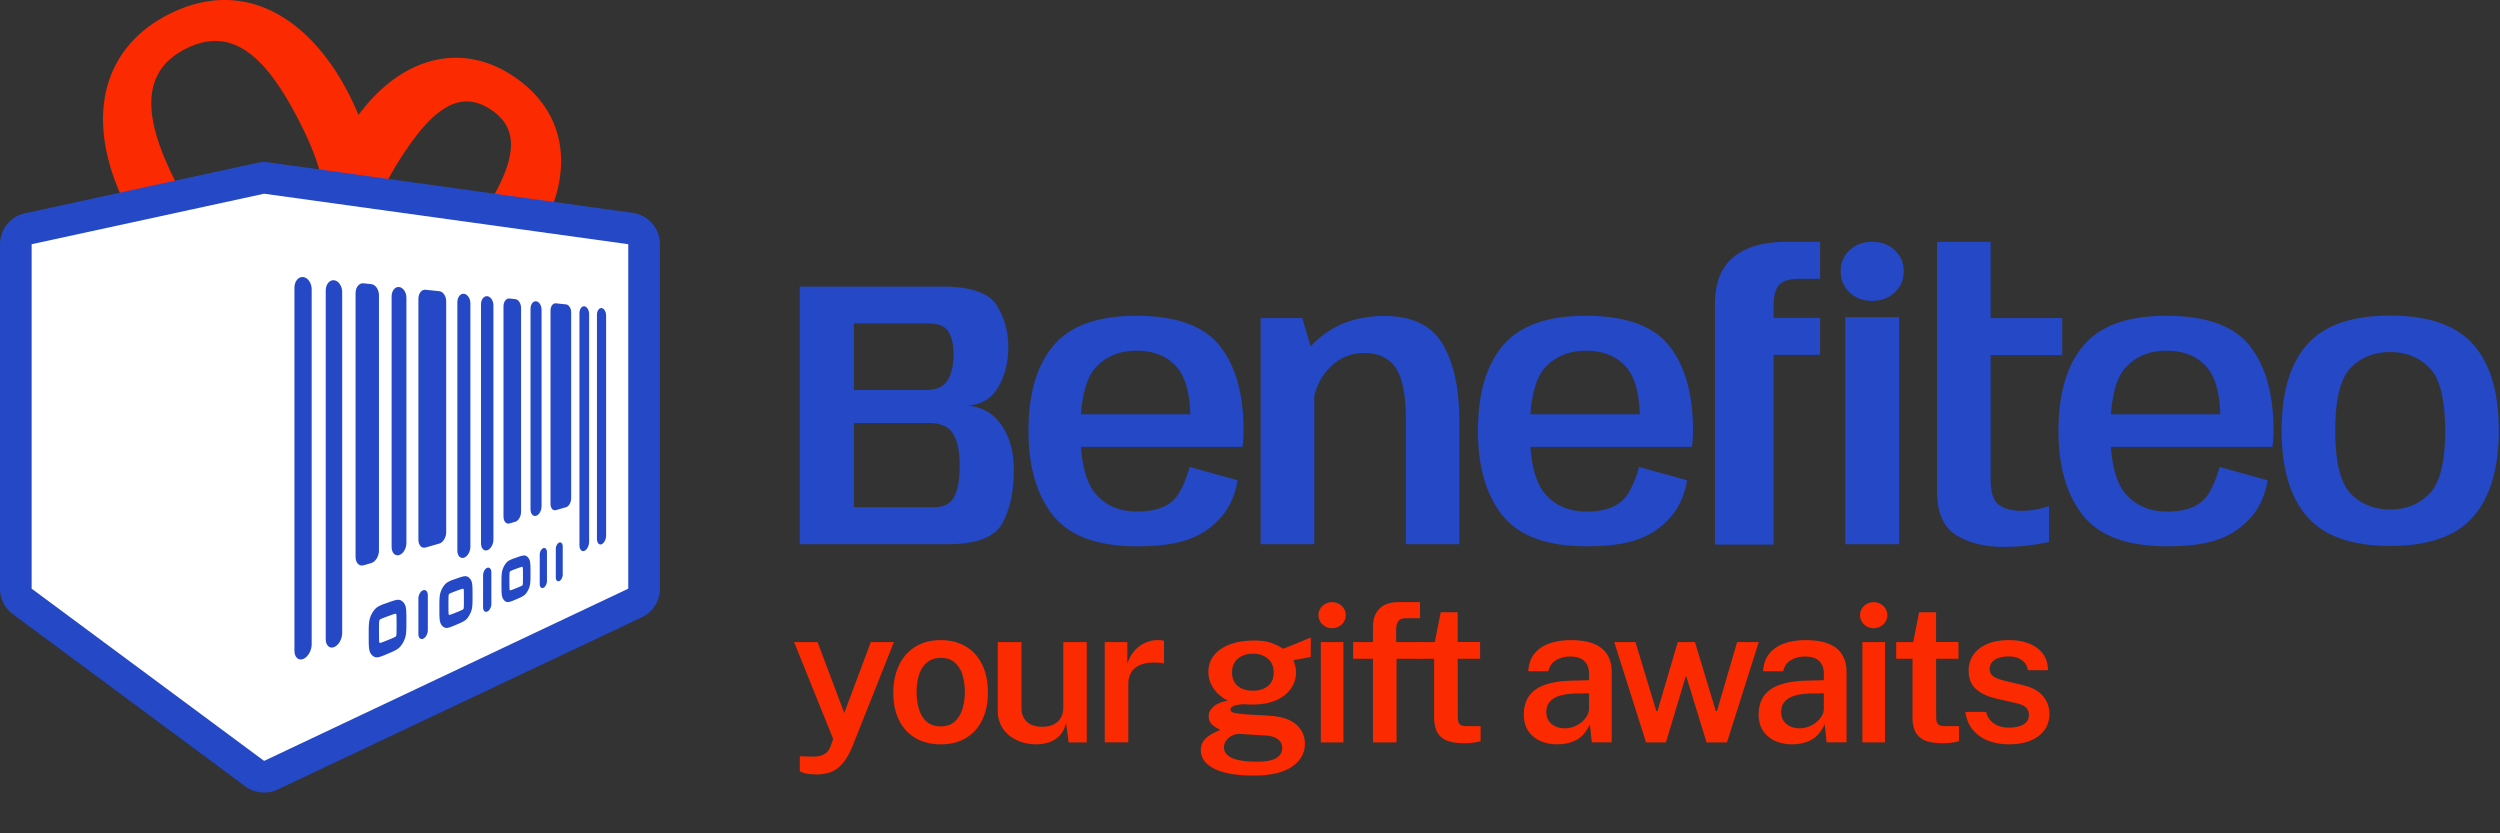
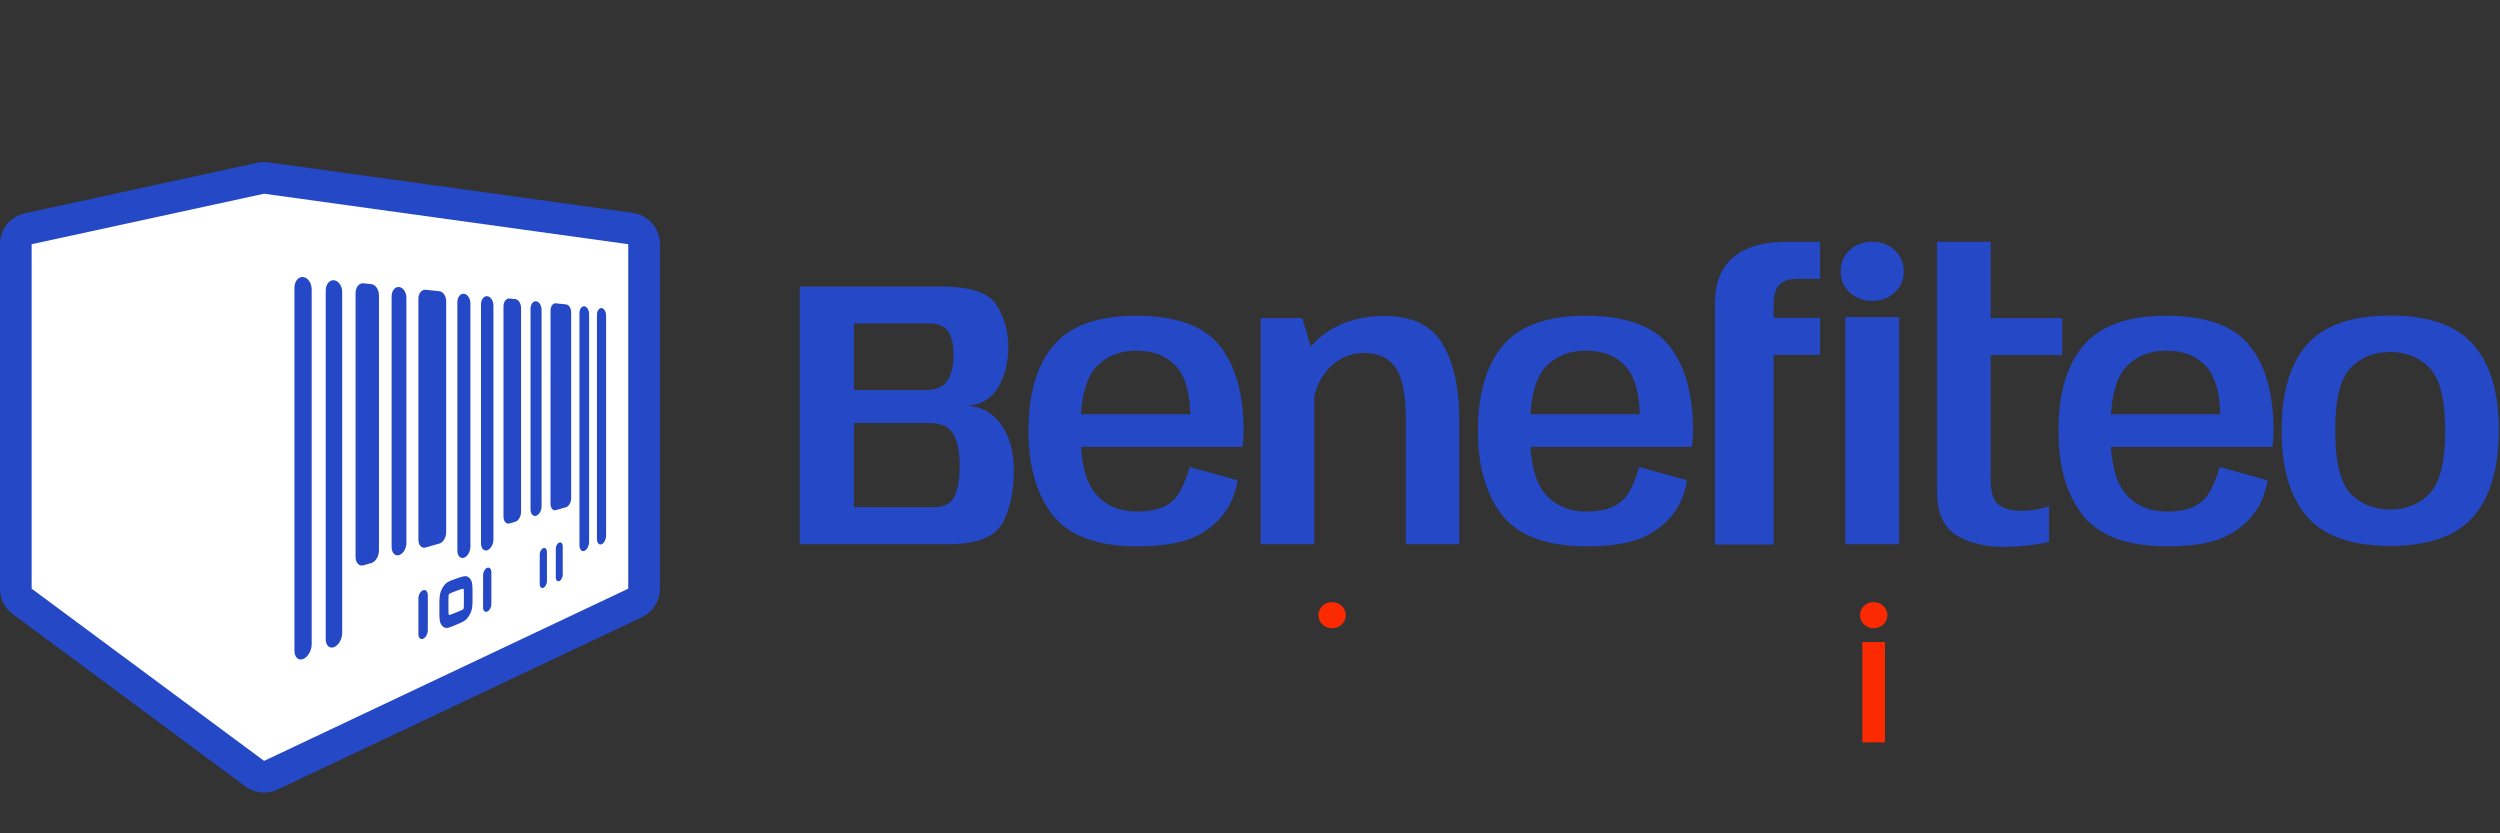
<svg xmlns="http://www.w3.org/2000/svg" fill="none" viewBox="0 0 192 64">
  <rect x="0" y="0" width="192" height="64" fill="#333333" stroke="none" />
-   <path d="m26.854 7.347q.378.75.678 1.486c3.285-4.448 7.846-5.636 11.811-3.036 4.212 2.762 4.796 7.346 2.15 12.02l-4.929-.683q.274-.38.554-.807c2.923-4.457 2.555-6.614.56-7.922-2.182-1.431-4.2-.392-6.714 3.441-1.135 1.731-1.802 3.108-2.082 4.223l-3.986-.553q.008-.18.023-.36c-.089-1.504-.687-3.364-1.838-5.648-2.52-5.002-5.137-7.618-8.807-5.768-3.433 1.73-3.334 5.168-.858 10.081q.63 1.252 1.274 2.271l-4.36.947a21 21 0 0 1 -.598-1.102c-3.4-6.747-1.876-12.266 3.244-14.846 5.771-2.908 10.865.277 13.878 6.256" fill="#fc2a00" />
  <path clip-rule="evenodd" d="m48.586 16.347-27.968-3.878a2.4 2.4 0 0 0 -.85.032l-17.853 3.878a2.43 2.43 0 0 0 -1.915 2.376v26.455c0 .77.365 1.495.984 1.953l17.853 13.227c.72.534 1.676.628 2.487.245l27.967-13.228a2.43 2.43 0 0 0 1.392-2.197v-26.455a2.43 2.43 0 0 0 -2.097-2.408" fill="#2448c6" fill-rule="evenodd" />
  <path clip-rule="evenodd" d="m20.283 14.877 27.967 3.878v26.455l-27.967 13.227-17.853-13.227v-26.455z" fill="#fff" fill-rule="evenodd" />
  <g fill="#2448c6">
    <path d="m22.613 22.096c0-.488.3-.858.666-.82.36.037.658.457.658.939v27.275c0 .482-.299.985-.658 1.124-.367.14-.666-.145-.666-.634zm2.403.215c0-.47.286-.825.636-.788.343.035.628.438.628.901v26.2c0 .463-.285.946-.628 1.078-.35.134-.636-.14-.636-.61zm2.291.205c0-.452.274-.793.607-.758l.599.062c.323.034.591.416.591.857v19.603c0 .441-.268.872-.591.965l-.6.172c-.333.095-.606-.196-.606-.647zm2.769.247c0-.43.26-.753.572-.72.306.031.564.397.564.822v18.843c0 .425-.258.837-.564.925-.313.09-.572-.186-.572-.616zm2.057.184c0-.417.25-.724.544-.693l1.068.11c.283.03.523.372.523.774v17.737c0 .4-.24.788-.523.87l-1.068.305c-.294.085-.544-.176-.544-.594zm2.992.268c0-.393.232-.683.505-.654.269.028.497.357.497.743v18.68c0 .385-.227.764-.498.851-.272.088-.504-.15-.504-.544zm1.816.162c0-.378.22-.657.48-.63.256.027.474.343.474.715v17.98c0 .371-.217.736-.474.818-.258.083-.48-.146-.48-.526zm1.727.155c0-.365.21-.633.456-.607l.45.046c.24.025.443.326.443.681v15.658c0 .354-.203.693-.443.762l-.45.13c-.246.07-.456-.159-.456-.524zm2.076.185c0-.348.197-.604.427-.58.228.024.421.313.421.656v15.089c0 .342-.192.667-.42.733-.23.066-.428-.153-.428-.502zm1.536.137c0-.335.186-.582.405-.56l.793.084c.21.021.388.294.388.618v14.267c0 .323-.178.629-.388.69l-.793.227c-.218.062-.406-.149-.406-.485zm2.222.199c0-.318.173-.551.373-.53.2.02.369.283.369.596v17.49c0 .312-.169.623-.368.7-.2.077-.374-.106-.374-.425zm1.344.12c0-.307.164-.532.354-.513.188.02.349.273.349.576v16.89c0 .302-.16.601-.35.674s-.353-.105-.353-.413z" />
-     <path clip-rule="evenodd" d="m29.262 49.358c.12-.036.484-.183.526-.2s.402-.163.52-.222a1 1 0 0 0 .081-.047.3.3 0 0 0 .05-.087c.006-.042.01-.106.01-.116.009-.161.009-.647.009-.703s0-.542-.01-.696a1 1 0 0 0 -.01-.107.1.1 0 0 0 -.049-.049l-.082.017c-.116.03-.478.164-.52.179-.042.016-.406.15-.525.207-.007.004-.054.026-.084.046-.005.006-.032.037-.05.087-.007.043-.01.109-.011.118-.01.165-.01.663-.01.72 0 .058 0 .557.01.714 0 .01.004.072.01.11.019.036.046.046.051.048zm-.848-1.887c-.109.337-.097.87-.097 1.34 0 .565-.007 1.025.097 1.267.095.22.25.354.426.398.22.054.622-.134.948-.271.417-.177.729-.302.927-.519.164-.179.316-.437.405-.72.102-.324.091-.826.091-1.274 0-.532.007-.97-.09-1.204-.092-.22-.243-.355-.406-.407-.213-.068-.607.087-.927.2-.424.148-.742.252-.948.462-.285.29-.405.663-.426.728" fill-rule="evenodd" />
    <path d="m32.133 45.958c0-.276.165-.558.363-.627.195-.069.361.09.361.366v2.713c0 .274-.164.563-.36.646-.197.083-.364-.067-.364-.346z" />
    <path clip-rule="evenodd" d="m34.577 47.21c.104-.03.425-.16.462-.175s.354-.143.457-.196c.006-.003.047-.025.072-.041a.3.3 0 0 0 .043-.079l.01-.104c.007-.145.007-.583.007-.634 0-.05 0-.489-.008-.628 0-.008-.004-.063-.009-.097a.1.1 0 0 0 -.043-.044l-.072.014c-.103.026-.42.144-.457.157a9 9 0 0 0 -.462.183l-.074.04a.3.3 0 0 0 -.045.079l-.01.106c-.008.149-.008.598-.008.65 0 .051 0 .5.009.643 0 .008.004.065.009.1.017.031.04.041.045.043zm-.747-1.708c-.096.304-.085.784-.085 1.208 0 .504-.006.923.085 1.142.086.204.227.324.375.363.194.05.548-.115.834-.236.364-.155.64-.265.815-.459.143-.159.277-.39.356-.646.09-.291.08-.745.08-1.149 0-.48.006-.875-.08-1.087-.081-.203-.219-.325-.356-.37-.187-.063-.533.073-.815.172-.372.13-.653.222-.834.41-.25.259-.357.595-.375.652" fill-rule="evenodd" />
    <path d="m37.102 44.17c0-.25.145-.503.319-.564.17-.06.316.084.316.334v2.45c0 .248-.144.507-.316.58s-.32-.064-.32-.316z" />
-     <path clip-rule="evenodd" d="m39.243 45.326c.092-.027.372-.14.404-.154s.31-.125.4-.171c.005-.003.042-.022.063-.037a.2.2 0 0 0 .038-.07l.008-.094c.007-.132.007-.528.007-.574s0-.442-.007-.568l-.008-.088c-.014-.03-.034-.039-.038-.041l-.063.012c-.09.023-.368.126-.4.138s-.313.115-.404.16l-.065.035c-.004.005-.025.03-.04.07l-.007.097c-.008.134-.008.54-.008.587s0 .453.008.582l.008.09a.08.08 0 0 0 .04.04zm-.654-1.553c-.084.274-.075.717-.075 1.091 0 .455-.005.834.075 1.033.08.196.21.299.329.332.17.048.48-.097.73-.203.319-.135.56-.232.713-.405.123-.14.242-.347.311-.58.079-.263.07-.682.07-1.04 0-.428.005-.79-.07-.984s-.2-.3-.311-.34c-.164-.058-.467.062-.713.148-.324.113-.572.194-.73.362-.22.232-.313.535-.329.586" fill-rule="evenodd" />
    <path d="m41.451 42.603c0-.227.127-.454.279-.507.148-.052.276.08.276.307v2.22c0 .225-.126.458-.276.521-.15.064-.279-.062-.279-.29zm1.235-.445c0-.22.122-.44.267-.49.142-.05.264.078.264.299v2.156c0 .218-.12.443-.264.504-.144.06-.268-.062-.268-.285zm140.881-.232q-4.41 0-6.375-2.242-1.963-2.242-1.963-6.639 0-4.382 1.963-6.595 1.965-2.213 6.375-2.213t6.375 2.213 1.964 6.595q0 4.396-1.964 6.639-1.964 2.242-6.375 2.242m0-2.799q1.833 0 3.019-1.216 1.202-1.231 1.202-4.837t-1.202-4.821q-1.186-1.216-3.019-1.216-1.846 0-3.033 1.216t-1.187 4.821 1.187 4.837q1.186 1.216 3.033 1.216m-17.124 2.828q-4.558 0-6.463-2.36-1.89-2.373-1.89-6.506 0-4.28 1.92-6.551 1.92-2.286 6.36-2.286 4.572 0 6.404 2.3 1.833 2.302 1.832 6.508 0 .703-.088 1.26h-12.398q.175 2.505 1.128 3.605 1.173 1.363 3.195 1.363 1.173 0 1.979-.352a2.67 2.67 0 0 0 1.289-1.172 8 8 0 0 0 .748-1.905l3.693 1.026q-.293 1.743-1.304 2.872a6 6 0 0 1 -2.477 1.67q-1.48.528-3.928.528m-4.323-10.141h8.398q-.074-2.58-1.1-3.693-1.099-1.188-3.033-1.187-1.935 0-3.122 1.275-.953 1.025-1.143 3.605" />
    <path d="m153.864 42q-2.155 0-3.635-.91-1.465-.923-1.465-3.37v-19.15h4.118v5.856h5.496v2.844h-5.496v9.526q0 1.494.615 1.963.63.47 1.759.47 1.084 0 2.11-.367v2.755a15.7 15.7 0 0 1 -3.502.381m-32.005-.043q-4.557 0-6.463-2.36-1.89-2.373-1.89-6.506 0-4.28 1.92-6.551 1.92-2.286 6.36-2.286 4.572 0 6.404 2.3 1.832 2.302 1.832 6.508 0 .703-.088 1.26h-12.398q.175 2.505 1.129 3.605 1.172 1.363 3.194 1.363 1.172 0 1.979-.352a2.67 2.67 0 0 0 1.289-1.172 8 8 0 0 0 .748-1.905l3.693 1.026q-.293 1.743-1.304 2.872a6 6 0 0 1 -2.477 1.67q-1.48.528-3.928.528m-4.323-10.141h8.398q-.074-2.58-1.1-3.693-1.099-1.188-3.033-1.187t-3.122 1.275q-.953 1.025-1.143 3.605m-20.718 9.98v-17.366h3.195l.645 2.168.235-.234q2.095-2.096 5.422-2.096 3.21 0 4.484 2.17 1.275 2.168 1.275 5.818v9.54h-4.103v-9.497q0-2.944-.791-4.06-.792-1.127-2.404-1.127-1.656 0-2.814 1.29a4.53 4.53 0 0 0 -1.026 2.036v11.358zm-9.476.161q-4.558 0-6.463-2.36-1.89-2.373-1.89-6.506 0-4.28 1.92-6.551 1.92-2.286 6.36-2.286 4.572 0 6.404 2.3 1.832 2.302 1.832 6.508 0 .703-.088 1.26h-12.398q.175 2.505 1.128 3.605 1.171 1.363 3.195 1.363 1.171 0 1.978-.352a2.68 2.68 0 0 0 1.29-1.172 8 8 0 0 0 .747-1.905l3.694 1.026q-.293 1.743-1.305 2.872a6 6 0 0 1 -2.477 1.67q-1.48.528-3.927.528m-4.323-10.141h8.397q-.073-2.58-1.1-3.693-1.098-1.188-3.033-1.187t-3.121 1.275q-.954 1.025-1.144 3.605m-21.598 9.98v-19.784h10.918q3.327 0 4.206 1.436.894 1.436.894 3.195 0 1.788-.791 3.121-.777 1.32-2.418 1.392 1.7.088 2.667 1.466.967 1.363.967 3.503 0 2.432-.88 4.059-.878 1.612-4.205 1.612zm4.162-2.843h6.155q1.143 0 1.554-.806.41-.806.41-2.448 0-1.553-.498-2.374-.484-.834-1.876-.835h-5.745zm0-8.998h5.481q1.26 0 1.715-.748.454-.747.454-1.978 0-1.143-.396-1.759-.381-.63-1.538-.63h-5.716zm76.137 11.841v-17.438h4.133v17.438zm2.068-18.687q-1.044 0-1.741-.65-.681-.651-.681-1.62 0-.983.681-1.62.696-.65 1.741-.65 1.044 0 1.725.65.696.637.696 1.62 0 .969-.696 1.62-.681.65-1.725.65m-4.005 1.306v2.843h-5.978v-2.843zm-8.075 17.41v-18.495q0-1.569.611-2.626.627-1.056 1.85-1.585 1.221-.545 3.022-.545h2.592v2.842h-1.635q-1.04 0-1.486.446c-.297.297-.446.874-.446 1.567v18.398z" />
  </g>
-   <path d="m154.284 57.163a4.6 4.6 0 0 1 -1.527-.253 2.94 2.94 0 0 1 -1.207-.812q-.483-.552-.611-1.423h1.595q.104.425.365.693.268.268.626.395.365.12.752.119.693 0 1.117-.239.425-.238.425-.737 0-.365-.238-.581-.232-.217-.76-.328l-1.46-.335q-.984-.216-1.572-.715-.589-.5-.596-1.408a2.14 2.14 0 0 1 .342-1.222q.351-.536 1.043-.842.693-.313 1.706-.313 1.348 0 2.161.604.82.595.842 1.706h-1.542a1.14 1.14 0 0 0 -.47-.775q-.387-.283-1.005-.283-.642 0-1.051.245-.41.246-.41.753 0 .35.306.551.313.202.946.343l1.386.335q.596.15.975.402.38.254.589.56.216.297.298.617.09.314.089.582 0 .744-.387 1.273-.38.522-1.08.805-.693.283-1.647.283m-5.094-.089q-.916 0-1.423-.238-.5-.246-.693-.693-.194-.447-.194-1.066v-4.484h-1.251v-1.283h1.304l.454-2.287h1.304v2.28h1.721v1.289h-1.721l.007 4.417q0 .343.075.507a.4.4 0 0 0 .253.208q.179.045.469.045h.954v1.147q-.156.06-.462.105a5 5 0 0 1 -.797.052m-11.555.09a3.2 3.2 0 0 1 -1.326-.268 2.2 2.2 0 0 1 -.917-.782q-.327-.515-.328-1.244 0-1.275.917-1.922.924-.65 2.935-.678l1.155-.03v-.522q0-.61-.365-.953-.358-.35-1.118-.343-.566.008-1.028.268-.462.255-.611.857h-1.542q.044-.79.455-1.319.417-.536 1.139-.797.723-.267 1.669-.268 1.103 0 1.796.29.692.291 1.02.843.328.544.328 1.318v5.401h-1.527l-.149-1.386q-.41.873-1.051 1.207-.633.328-1.452.328m.588-1.229q.336 0 .663-.12a2.2 2.2 0 0 0 .589-.334 1.8 1.8 0 0 0 .424-.477q.165-.26.172-.544v-1.214l-.946.015a5 5 0 0 0 -1.23.148q-.52.142-.812.455-.29.305-.29.82 0 .588.41.923.41.328 1.02.328m-11.807 1.08-2.443-7.703h1.631l1.602 5.297h.089l1.557-5.297h1.319l1.602 5.29h.089l1.55-5.29h1.661l-2.444 7.703h-1.564l-1.58-5.132-1.542 5.132zm-6.817.149q-.737 0-1.326-.268a2.2 2.2 0 0 1 -.916-.782q-.328-.515-.328-1.244 0-1.275.917-1.922.923-.65 2.935-.678l1.155-.03v-.522q0-.61-.365-.953-.358-.35-1.118-.343-.566.008-1.028.268-.462.255-.611.857h-1.542q.045-.79.454-1.319.418-.536 1.14-.797.723-.267 1.669-.268 1.102 0 1.795.29.693.291 1.021.843.328.544.328 1.318v5.401h-1.527l-.149-1.386q-.41.873-1.051 1.207-.633.328-1.453.328m.589-1.229q.335 0 .663-.12a2.2 2.2 0 0 0 .589-.334q.267-.216.424-.477.164-.26.172-.544v-1.214l-.947.015a5 5 0 0 0 -1.229.148q-.52.142-.812.455-.29.305-.29.82 0 .588.409.923.41.328 1.021.328m-7.736 1.14q-.917 0-1.423-.238-.5-.246-.693-.693-.194-.447-.194-1.066v-4.484h-1.251v-1.283h1.303l.455-2.287h1.303v2.28h1.721v1.289h-1.721l.008 4.417q0 .343.074.507a.4.4 0 0 0 .254.208q.178.045.469.045h.954v1.147q-.158.06-.462.105a5 5 0 0 1 -.797.052" fill="#fc2a00" />
-   <path d="m105.444 57.014v-6.422h-1.52v-1.281h1.52v-1.147q0-.924.506-1.423.514-.5 1.483-.5h1.624l.007 1.237h-1.073q-.44 0-.603.231-.164.224-.164.708v.894h1.766v1.281h-1.736v6.422zm-9.191 2.548q-1.944 0-2.987-.521-1.044-.522-1.043-1.43 0-.41.2-.686a1.8 1.8 0 0 1 .478-.454q.275-.18.506-.276.232-.097.298-.142-.126-.075-.335-.193a1.4 1.4 0 0 1 -.38-.328q-.165-.209-.164-.544 0-.387.365-.715.372-.328 1.11-.47-.723-.35-1.11-.946a2.24 2.24 0 0 1 -.387-1.236q0-.76.44-1.304.446-.543 1.236-.834t1.84-.29q.768 0 1.274.17.514.172.954.462l.417-.164q.268-.111.588-.238.32-.135.619-.253.297-.127.499-.209l-.008 1.498-1.333.238q.096.215.149.47.06.252.06.446 0 .67-.38 1.244-.373.566-1.126.91-.744.342-1.862.342-.112 0-.305-.008-.195-.007-.313-.014-.604.022-.827.141-.225.12-.224.26 0 .202.336.27.334.066 1.072.118l.686.038q.424.021.946.06 1.318.081 1.996.662.678.575.678 1.49 0 1.066-.983 1.75-.984.686-2.98.686m.305-1.065q.976 0 1.446-.268.47-.269.469-.79a.8.8 0 0 0 -.32-.656q-.321-.253-.954-.297l-1.944-.12a1.2 1.2 0 0 0 -.611.12q-.283.134-.462.38a.86.86 0 0 0 -.179.528q0 .544.618.82.627.283 1.937.283m-.327-5.453q.708 0 1.147-.358.44-.365.44-1.028 0-.685-.44-1.065-.44-.388-1.147-.388-.723 0-1.17.388-.44.387-.44 1.065 0 .64.425 1.013.424.373 1.185.373m-11.387 3.97v-7.703h1.736v1.669q.186-.574.529-.976.35-.41.819-.626a2.4 2.4 0 0 1 1.281-.201q.127.015.187.052v1.736a.7.7 0 0 0 -.216-.052 2 2 0 0 0 -.224-.015 3.5 3.5 0 0 0 -.99.045q-.426.09-.723.305-.29.21-.44.536a1.8 1.8 0 0 0 -.149.753v4.477zm-5.27.149q-.567 0-1.096-.164a3.1 3.1 0 0 1 -.938-.491 2.4 2.4 0 0 1 -.663-.805 2.4 2.4 0 0 1 -.246-1.11v-5.282h1.818v5.074q0 .626.394 1.028.403.402 1.207.402.73 0 1.17-.38.44-.387.44-1.11v-5.014h1.802v7.703h-1.392l-.2-1.505q-.143.634-.5.999-.351.357-.827.506a3.2 3.2 0 0 1 -.969.15m-7.324-.001q-1.102 0-1.922-.47a3.25 3.25 0 0 1 -1.274-1.362q-.447-.888-.447-2.131 0-1.207.44-2.116a3.34 3.34 0 0 1 1.252-1.415q.819-.507 1.959-.507 1.102 0 1.914.484.813.484 1.252 1.386.447.902.447 2.168 0 1.17-.425 2.063a3.2 3.2 0 0 1 -1.229 1.394q-.804.506-1.967.506m.008-1.378q.626 0 1.028-.343.41-.342.61-.938a4.2 4.2 0 0 0 .202-1.356q0-.708-.179-1.304a2 2 0 0 0 -.588-.953q-.403-.366-1.073-.366-.633 0-1.05.336-.41.327-.611.923a4.2 4.2 0 0 0 -.202 1.364q0 .7.18 1.303.177.596.588.969.41.365 1.095.365m-9.506 3.688q-.745 0-1.036-.12l-.29-.111v-1.162l.775.022q.47.023.76-.052.297-.075.461-.209a.8.8 0 0 0 .239-.275q.082-.142.126-.246l.202-.566-3.003-7.443h1.803l2.049 5.446 2.041-5.446h1.773l-3.174 7.986q-.357.873-.774 1.341-.41.477-.902.656a3 3 0 0 1 -1.05.179m38.686-2.459v-7.703h1.735v7.703z" fill="#fc2a00" />
  <ellipse cx="102.306" cy="47.246" fill="#fc2a00" rx="1.052" ry="1.004" />
  <path d="m143.031 57.014v-7.703h1.736v7.703z" fill="#fc2a00" />
  <ellipse cx="143.899" cy="47.246" fill="#fc2a00" rx="1.052" ry="1.004" />
</svg>